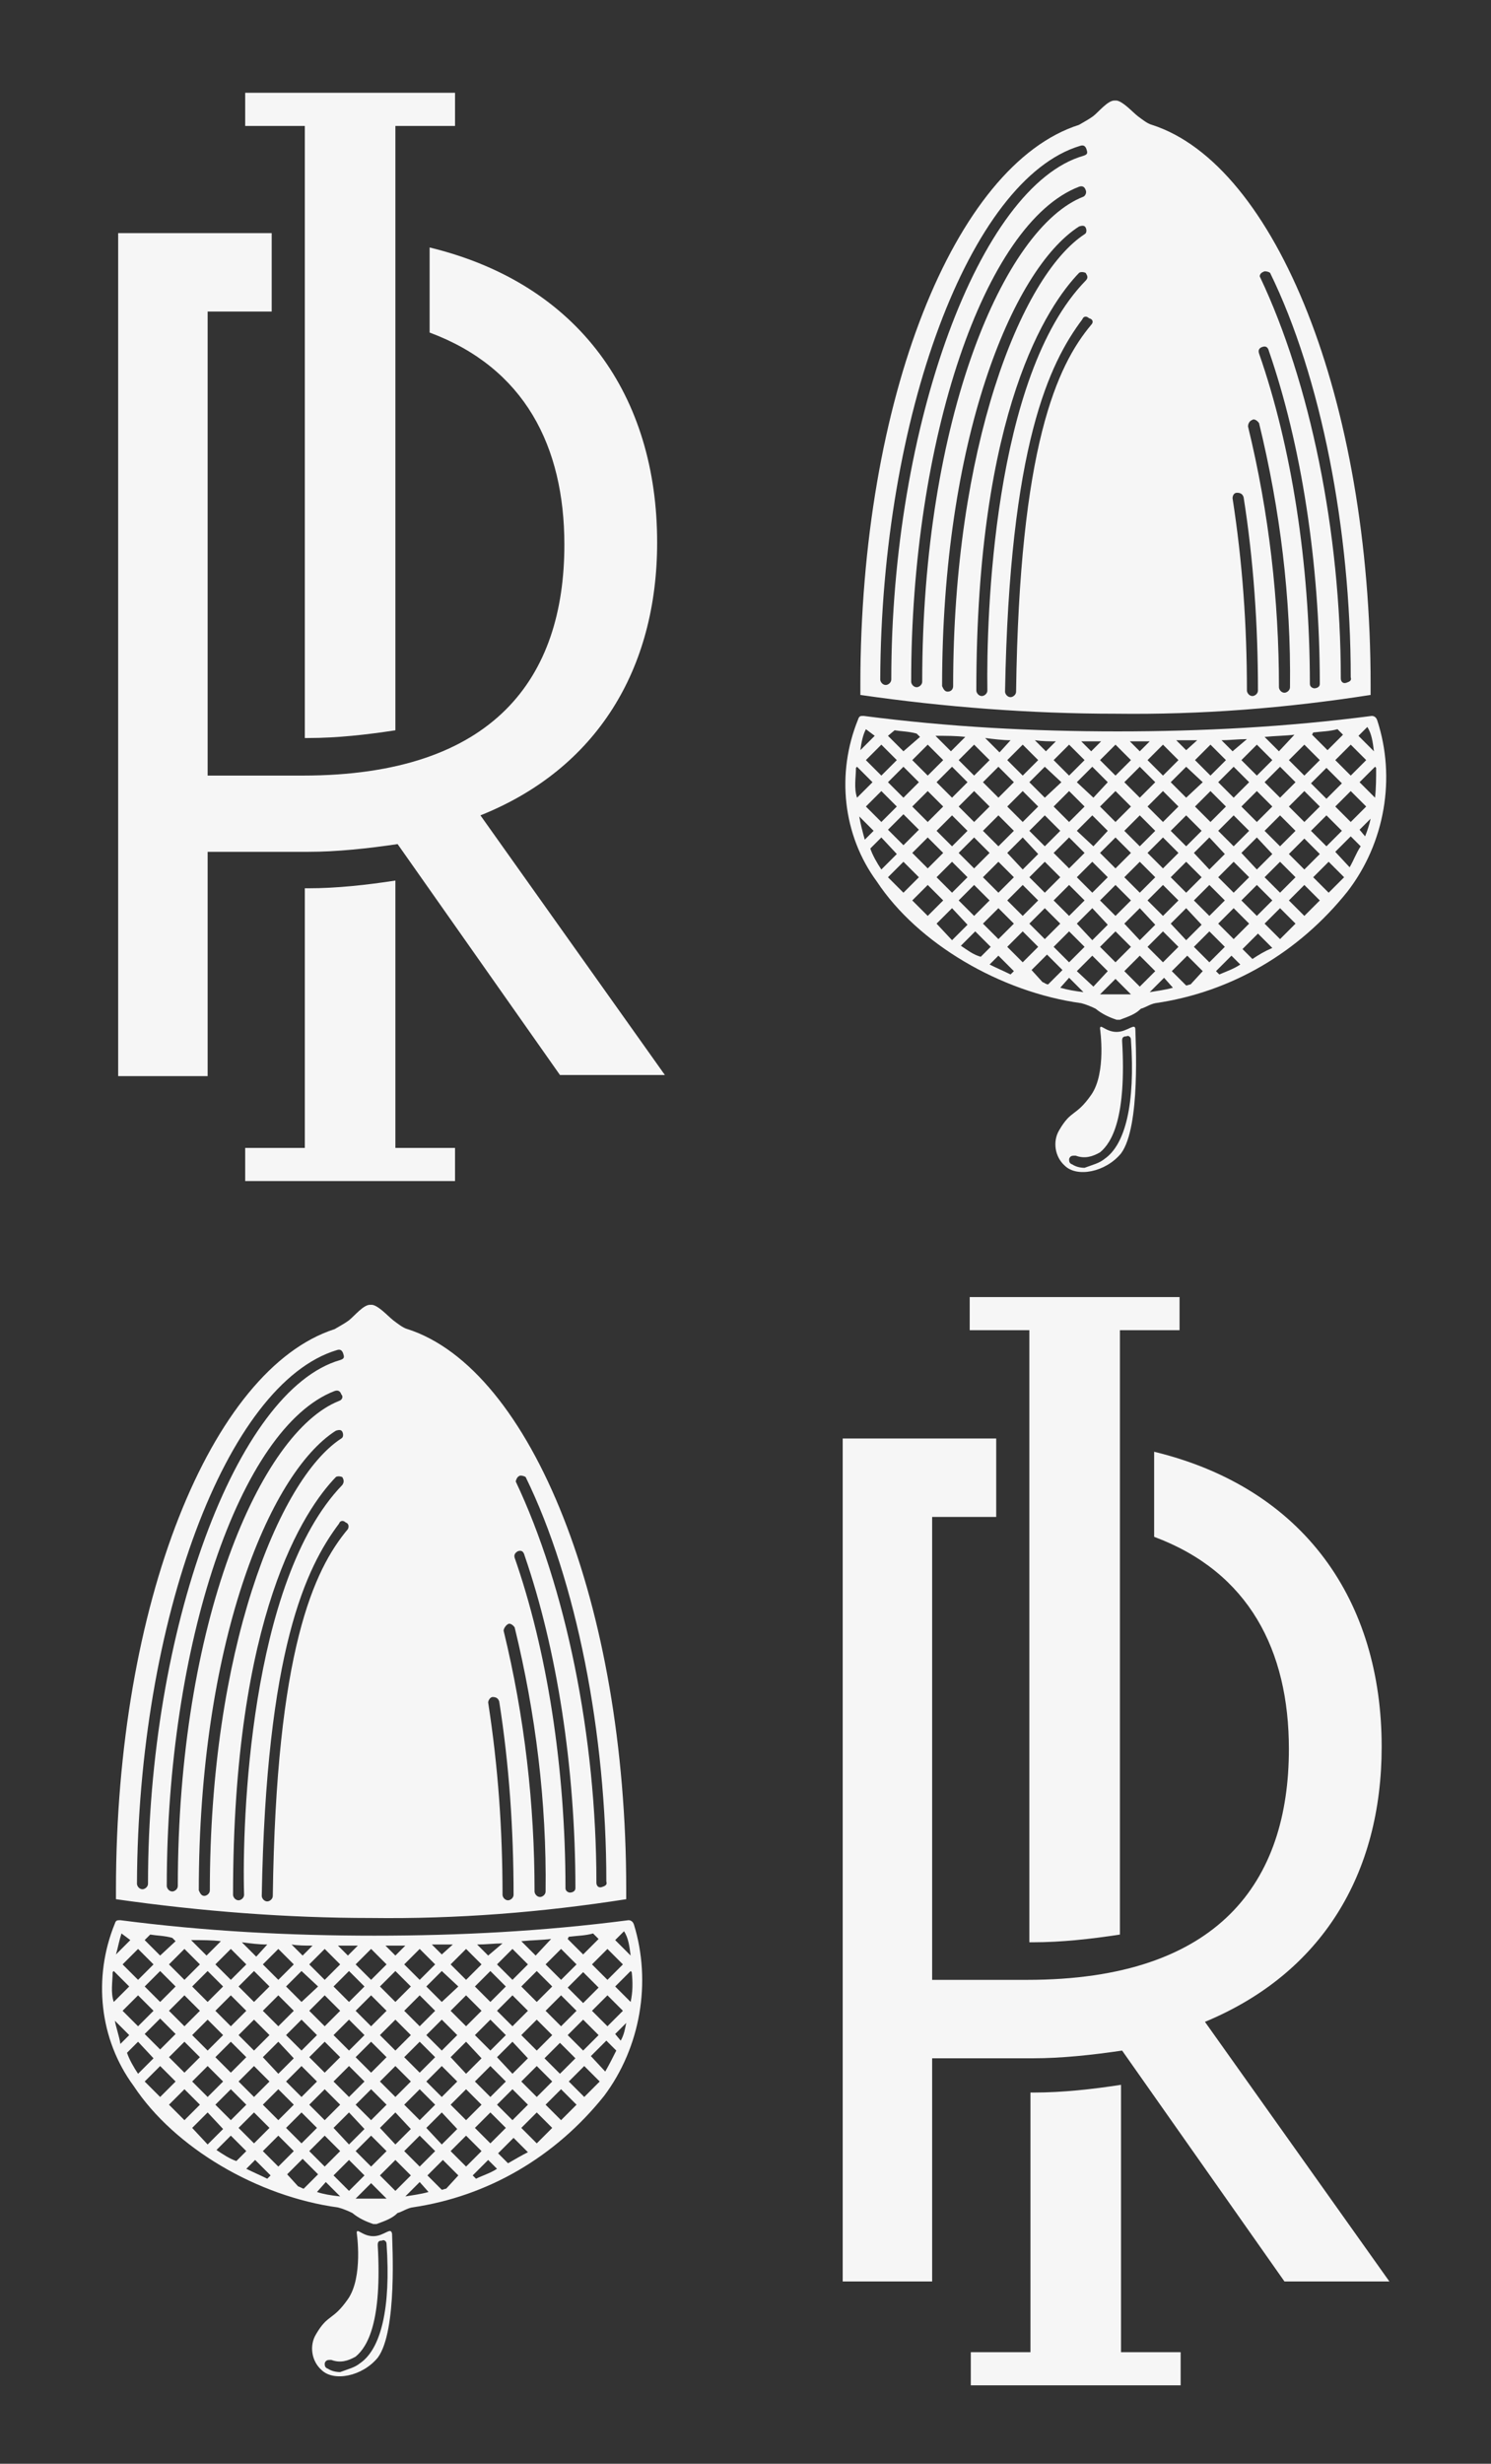
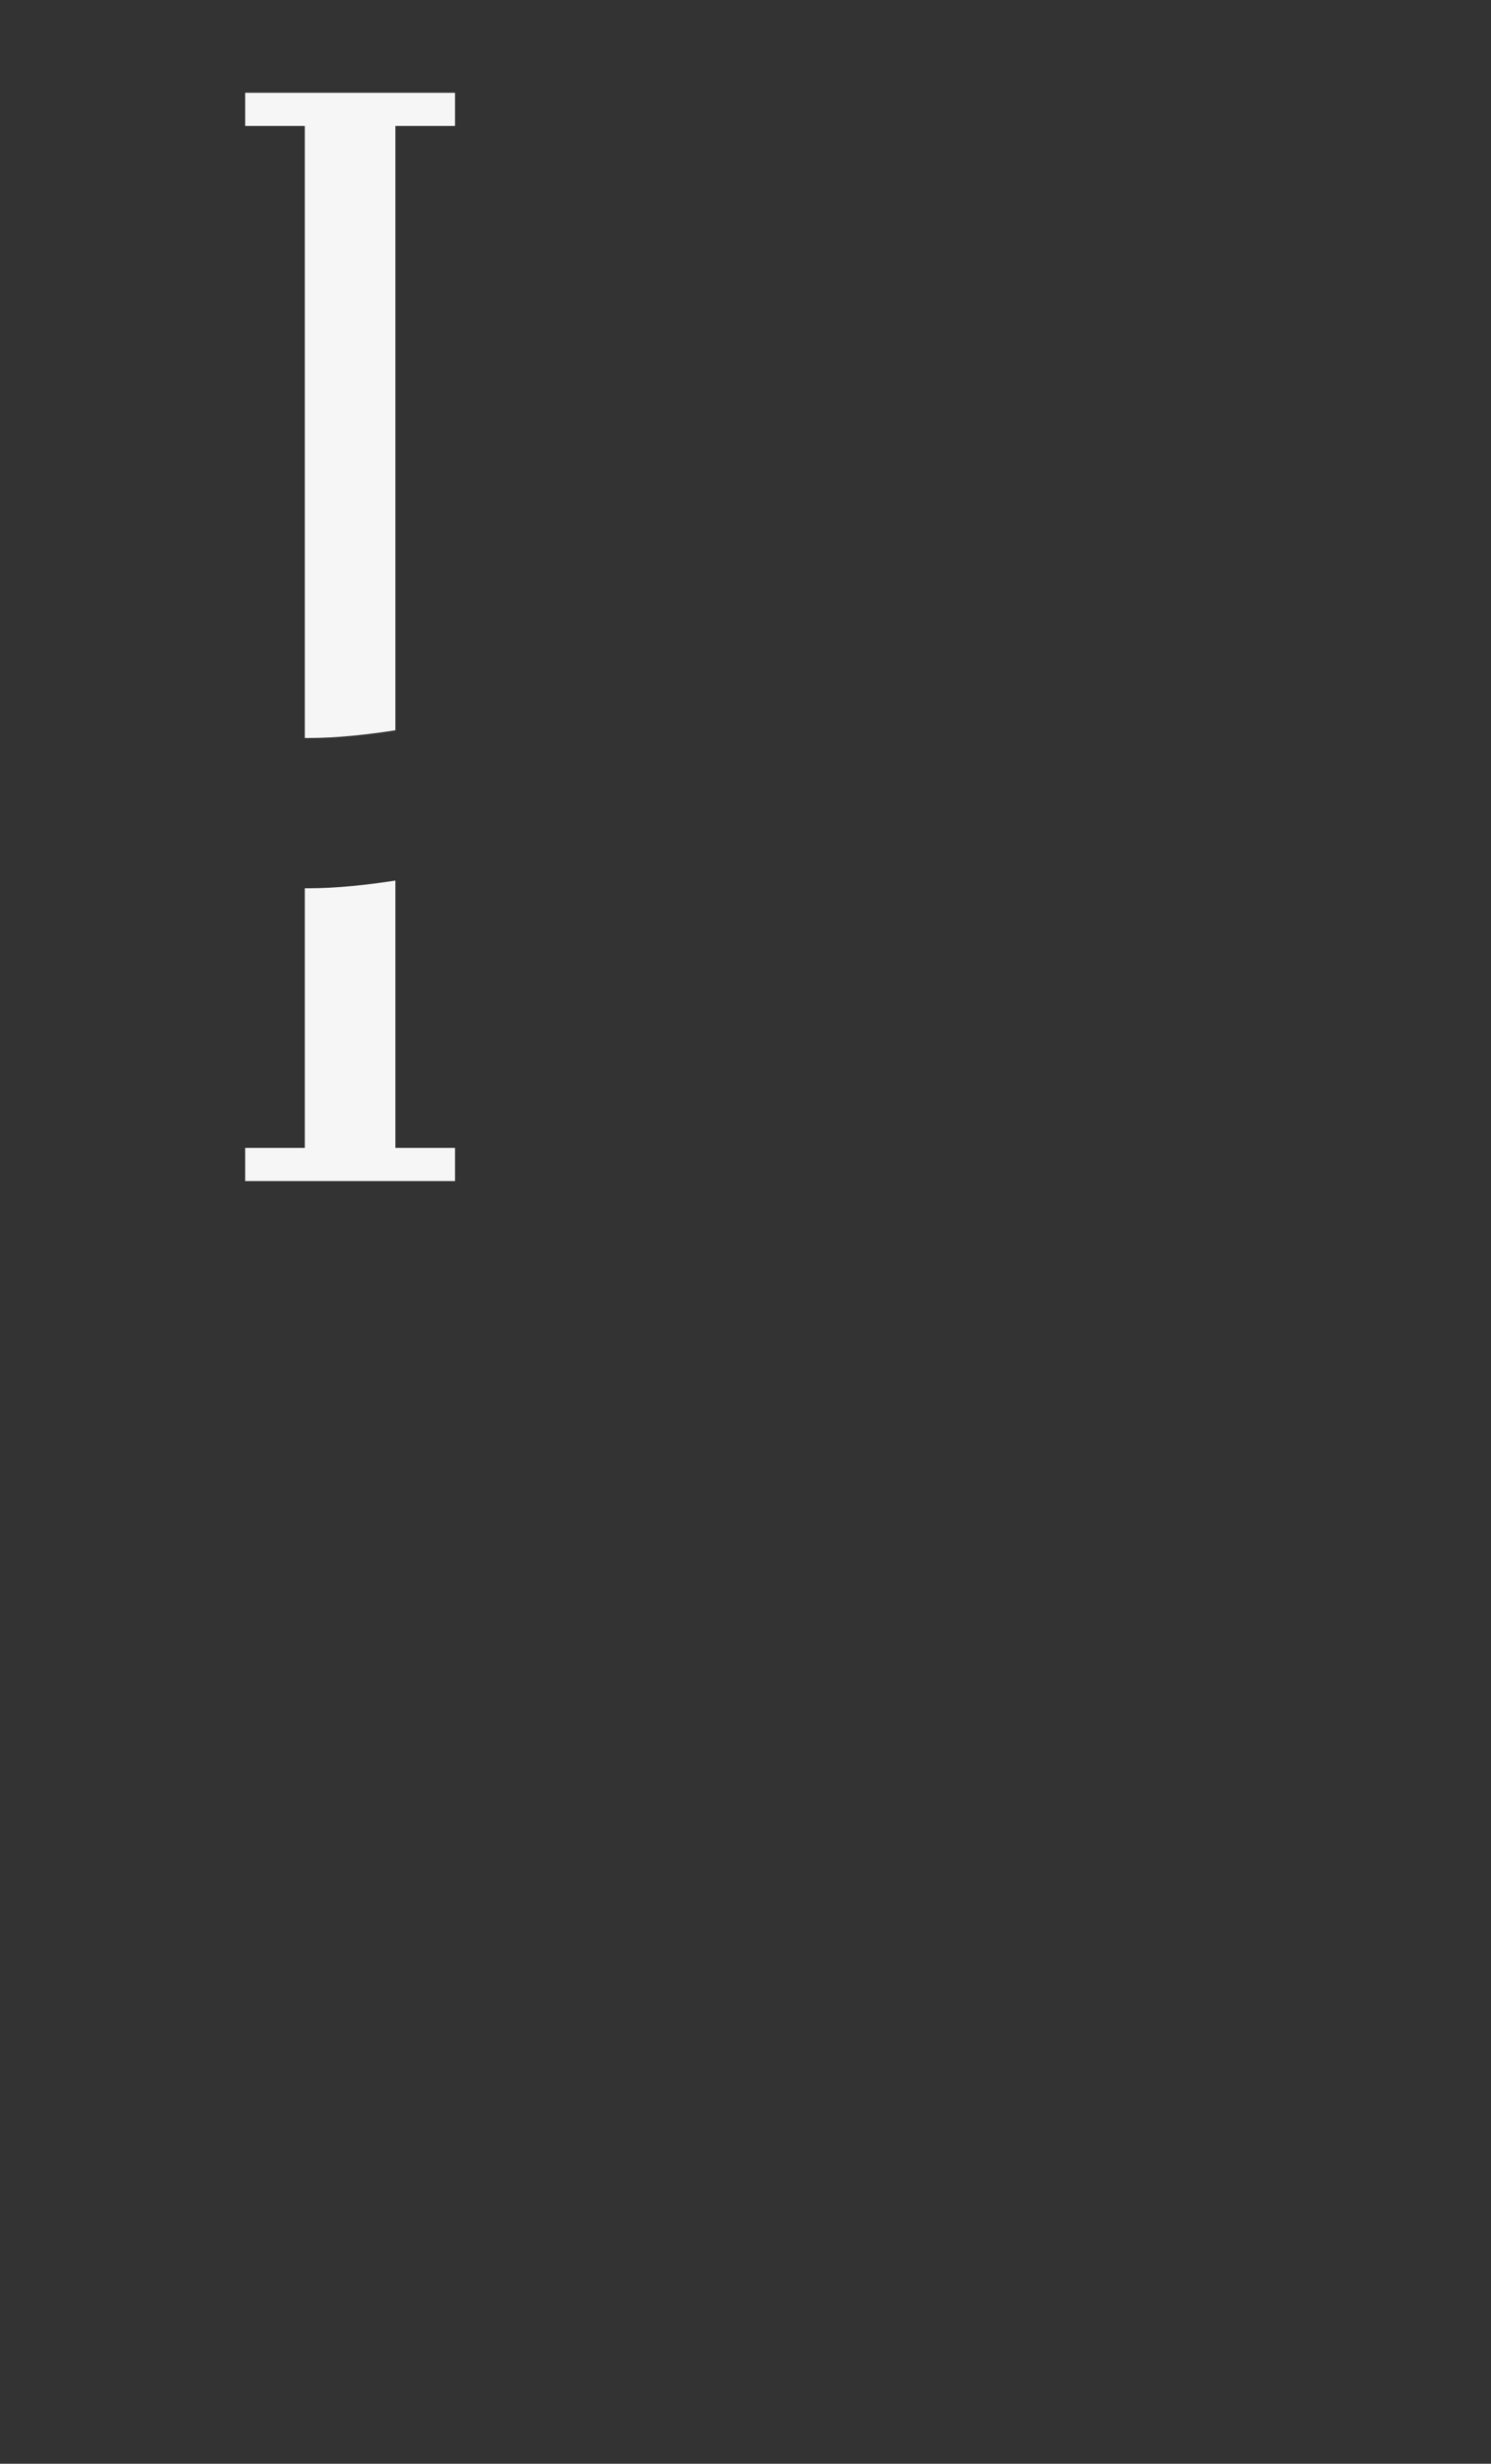
<svg xmlns="http://www.w3.org/2000/svg" id="Ebene_1" x="0px" y="0px" viewBox="0 0 135 223" style="enable-background:new 0 0 135 223;" xml:space="preserve">
  <rect x="0" y="0" width="135" height="223" fill="#333333" stroke="none" />
  <style type="text/css">
	.st0{fill:#F6F6F6;}
</style>
  <g>
    <g>
-       <path id="Pfad_19_12_" class="st0" d="M59.5,49.1c0-13.2-7-23.4-20.6-26.7v7.7c8.6,3.2,12.2,10.3,12.2,19.2    c0,12-6.3,20.9-23.7,20.9h-8.6v-42h5.8v-7.1H10.7v76.3h8.1V77.1h9.1c2.6,0,5.4-0.3,8.1-0.7l14.7,20.9h9.5L43.5,73.8    C54,69.6,59.5,60.6,59.5,49.1" />
      <path id="Pfad_20_12_" class="st0" d="M35.8,11.4h5.4v-3h-19v3h5.4v55.4h0.3c2.6,0,5.3-0.3,7.9-0.7V11.4z M41.2,106.9v-3h-5.4    V79.7c-2.6,0.4-5.3,0.7-7.9,0.7h-0.3v23.5h-5.4v3C22.2,106.9,41.2,106.9,41.2,106.9z" />
    </g>
    <g>
-       <path id="Pfad_85_1_" class="st0" d="M100,104.9c-0.5,0.4-1,0.5-1.8,0.8c-0.4,0-0.8-0.1-1.1-0.3c-0.3-0.1-0.3-0.3-0.3-0.5    c0.1-0.3,0.3-0.3,0.5-0.3h0.1c0.8,0.3,1.5,0.1,2.2-0.3c1.1-0.9,2.4-3.2,2-10.1c0-0.3,0.1-0.4,0.4-0.4c0.1-0.1,0.4,0,0.4,0.3l0,0    C102.8,99.9,101.9,103.6,100,104.9 M101.1,93.4c-1,0-1.5-0.8-1.5-0.3c0,0,0.6,4-0.8,6s-1.8,1.3-2.9,3.2c-0.6,1-0.4,2.4,0.5,3.2    c1.1,1.1,3.7,0.6,5.1-1.1c1.8-2.4,1.3-10.5,1.3-11.2C102.8,92.5,102.1,93.4,101.1,93.4 M124.5,72.2L124.5,72.2l-1.4-1.4l1.4-1.4    l0.1,0.1C124.6,70.4,124.6,71.3,124.5,72.2 M123.6,75.7l-0.5-0.6l1-1C124,74.6,123.8,75.2,123.6,75.7 M122.2,78.5l-1.3-1.4    l1.4-1.4l0.9,0.9C122.8,77.2,122.6,77.8,122.2,78.5 M120.3,80.8l-1.4-1.4l1.4-1.4l1.4,1.4L120.3,80.8z M118.1,82.9l-1.4-1.4    l1.4-1.4l1.4,1.4L118.1,82.9z M115.9,85l-1.4-1.4l1.4-1.4l1.4,1.4L115.9,85z M113.4,86.8l-0.9-0.9l1.4-1.4l1.3,1.3    C114.5,86.1,114,86.4,113.4,86.8 M110.4,88.2l-0.3-0.3l1.4-1.4l0.8,0.8C111.7,87.7,111.1,87.9,110.4,88.2 M108.1,85.7l1.4-1.4    l1.4,1.4l-1.4,1.4L108.1,85.7z M107.8,89.1c-0.1,0-0.3,0.1-0.4,0.1l-1.3-1.3l1.4-1.4l1.4,1.4L107.8,89.1z M104.1,89.8l1.3-1.3    l0.8,0.9C105.5,89.6,104.7,89.7,104.1,89.8 M103.2,89.3l-1.4-1.4l1.4-1.4l1.4,1.4L103.2,89.3z M101.3,90c-0.5,0-1,0-1.7,0l1.4-1.4    l1.4,1.4C102,90,101.6,90,101.3,90 M99,89.3l-1.5-1.4l1.4-1.4l1.4,1.4L99,89.3z M96,89.4l0.8-0.9l1.3,1.3    C97.3,89.7,96.7,89.6,96,89.4 M94.4,88.9l-1-1.1l1.4-1.4l1.4,1.4l-1.3,1.3C94.7,89.1,94.5,88.9,94.4,88.9 M91.2,85.7l1.4-1.4    l1.4,1.4l-1.4,1.4L91.2,85.7z M91.5,88.2c-0.6-0.3-1.3-0.6-1.9-0.9l0.8-0.8l1.4,1.4L91.5,88.2z M87,85.6l1.3-1.3l1.4,1.4l-0.9,0.9    C88.1,86.4,87.6,86,87,85.6 M84.8,83.6l1.4-1.4l1.4,1.5l-1.4,1.4L84.8,83.6z M82.6,81.5l1.4-1.4l1.4,1.4L84,82.9L82.6,81.5z     M80.4,79.4l1.4-1.4l1.4,1.4l-1.4,1.4L80.4,79.4z M79.8,78.7c-0.4-0.6-0.8-1.3-1-1.9l1-1l1.4,1.5L79.8,78.7L79.8,78.7z M77.8,73.9    l1.3,1.3L78.3,76C78.1,75.3,77.9,74.5,77.8,73.9 M77.6,72.2c-0.3-0.9-0.1-1.8-0.1-2.7l0.1-0.1l1.4,1.4L77.6,72.2L77.6,72.2z     M78.4,66l0.8,0.6l-1.3,1.3C78,67.2,78.1,66.6,78.4,66 M81.2,68.8l-1.4,1.4l-1.4-1.4l1.4-1.4L81.2,68.8z M81,66.1    c0.6,0.1,1.3,0.1,2,0.3l0.3,0.3L81.8,68l-1.4-1.4L81,66.1z M85.4,68.8L84,70.2l-1.4-1.4l1.4-1.4L85.4,68.8z M84.7,66.6    c1,0,1.9,0,2.7,0.1L86.1,68L84.7,66.6L84.7,66.6z M89.6,68.8l-1.4,1.4l-1.4-1.4l1.4-1.4L89.6,68.8z M91.5,67l-1,1.1l-1.3-1.3    C90,66.9,90.8,67,91.5,67 M94,68.8l-1.4,1.4l-1.4-1.4l1.4-1.4L94,68.8z M95.6,67.1L94.7,68l-1-1C94.4,67.1,95,67.1,95.6,67.1     M98.2,68.8l-1.4,1.4l-1.4-1.4l1.4-1.4L98.2,68.8z M99.7,67.1L98.8,68l-0.9-0.9C98.6,67.1,99.1,67.1,99.7,67.1 M102.4,68.8    l-1.4,1.4l-1.4-1.4l1.4-1.4L102.4,68.8z M104.1,67.1l-0.9,0.9l-0.9-0.9C102.9,67.1,103.5,67.1,104.1,67.1 M106.7,68.8l-1.4,1.4    l-1.4-1.4l1.4-1.4L106.7,68.8z M108.4,67l-1,0.9l-0.9-0.9C107.1,67,107.8,67,108.4,67 M111,68.8l-1.4,1.4l-1.4-1.4l1.4-1.4    L111,68.8z M112.9,66.9l-1.3,1.1l-1-1C111.3,67,112.1,66.9,112.9,66.9 M115.2,68.8l-1.4,1.4l-1.4-1.4l1.4-1.4L115.2,68.8z     M117.2,66.5L117.2,66.5l-1.4,1.5l-1.3-1.3C115.5,66.6,116.4,66.6,117.2,66.5 M119.5,68.8l-1.4,1.4l-1.4-1.4l1.4-1.4L119.5,68.8z     M118.9,66.3c0.8-0.1,1.5-0.1,2.2-0.3l0.5,0.5l-1.4,1.4l-1.4-1.4L118.9,66.3z M120.9,73l1.4-1.4l1.4,1.4l-1.4,1.4L120.9,73z     M118.7,75.2l1.4-1.4l1.4,1.4l-1.4,1.4L118.7,75.2z M116.7,77.3l1.4-1.4l1.4,1.4l-1.4,1.4L116.7,77.3z M114.5,79.4l1.4-1.4    l1.4,1.4l-1.4,1.4L114.5,79.4z M112.4,81.5l1.4-1.4l1.4,1.4l-1.4,1.4L112.4,81.5z M111.7,82.2l1.4,1.4l-1.4,1.4l-1.4-1.4    L111.7,82.2z M108.1,81.5l1.4-1.4l1.4,1.4l-1.4,1.4L108.1,81.5z M106,83.6l1.4-1.4l1.4,1.5l-1.4,1.4L106,83.6z M105.3,84.3    l1.4,1.4l-1.4,1.4l-1.4-1.4L105.3,84.3z M101.8,83.6l1.4-1.4l1.4,1.5l-1.4,1.4L101.8,83.6z M101,84.3l1.4,1.4l-1.4,1.4l-1.4-1.4    L101,84.3z M97.5,83.6l1.4-1.4l1.4,1.5l-1.4,1.4L97.5,83.6z M96.8,84.3l1.4,1.4l-1.4,1.4l-1.4-1.4L96.8,84.3z M94.6,82.2l1.4,1.4    L94.6,85l-1.4-1.4L94.6,82.2z M91.2,81.5l1.4-1.4l1.4,1.4l-1.4,1.4L91.2,81.5z M90.4,82.2l1.4,1.4L90.4,85L89,83.6L90.4,82.2z     M88.2,80.1l1.4,1.4l-1.4,1.4l-1.4-1.4L88.2,80.1z M86.2,78l1.4,1.4l-1.4,1.4l-1.4-1.4L86.2,78z M84,75.8l1.4,1.4L84,78.6    l-1.4-1.4L84,75.8z M81.8,73.7l1.4,1.4l-1.4,1.4l-1.4-1.4L81.8,73.7z M81.2,73l-1.4,1.4L78.4,73l1.4-1.4L81.2,73z M81.8,72.2    l-1.4-1.4l1.4-1.4l1.4,1.4L81.8,72.2z M85.4,73L84,74.4L82.6,73l1.4-1.4L85.4,73z M86.2,72.2l-1.4-1.4l1.4-1.4l1.4,1.4L86.2,72.2z     M89.6,73l-1.4,1.4L86.8,73l1.4-1.4L89.6,73z M90.4,72.2L89,70.8l1.4-1.4l1.4,1.4L90.4,72.2z M94,73l-1.4,1.4L91.2,73l1.4-1.4    L94,73z M94.6,72.2l-1.4-1.4l1.4-1.4l1.5,1.4L94.6,72.2z M98.2,73l-1.4,1.4L95.4,73l1.4-1.4L98.2,73z M99,72.2l-1.5-1.4l1.4-1.4    l1.4,1.4L99,72.2z M102.4,73l-1.4,1.4L99.6,73l1.4-1.4L102.4,73z M103.2,72.2l-1.4-1.4l1.4-1.4l1.4,1.4L103.2,72.2z M106.7,73    l-1.4,1.4l-1.4-1.4l1.4-1.4L106.7,73z M107.4,72.2l-1.4-1.4l1.4-1.4l1.5,1.4L107.4,72.2z M111,73l-1.4,1.4l-1.4-1.4l1.4-1.4    L111,73z M111.7,72.2l-1.4-1.4l1.4-1.4l1.4,1.4L111.7,72.2z M115.2,73l-1.4,1.4l-1.4-1.4l1.4-1.4L115.2,73z M115.9,72.2l-1.4-1.4    l1.4-1.4l1.4,1.4L115.9,72.2z M114.5,75.2l1.4-1.4l1.4,1.4l-1.4,1.4L114.5,75.2z M112.4,77.2l1.4-1.4l1.4,1.5l-1.4,1.4L112.4,77.2    z M111.7,78l1.4,1.4l-1.4,1.4l-1.4-1.4L111.7,78z M110.3,75.2l1.4-1.4l1.4,1.4l-1.4,1.4L110.3,75.2z M108.1,77.2l1.4-1.4l1.4,1.5    l-1.4,1.4L108.1,77.2z M106,79.4l1.4-1.4l1.4,1.4l-1.4,1.4L106,79.4z M105.3,80.1l1.4,1.4l-1.4,1.4l-1.4-1.4L105.3,80.1z     M101.8,79.4l1.4-1.4l1.4,1.4l-1.4,1.4L101.8,79.4z M101,80.1l1.4,1.4l-1.4,1.4l-1.4-1.4L101,80.1z M97.5,79.4l1.4-1.4l1.4,1.4    l-1.4,1.4L97.5,79.4z M96.8,80.1l1.4,1.4l-1.4,1.4l-1.4-1.4L96.8,80.1z M94.6,78l1.4,1.4l-1.4,1.4l-1.4-1.4L94.6,78z M94.6,76.6    l-1.4-1.4l1.4-1.4l1.4,1.4L94.6,76.6z M98.2,77.2l-1.4,1.4l-1.4-1.4l1.4-1.4L98.2,77.2z M99,76.6l-1.5-1.4l1.4-1.4l1.4,1.4    L99,76.6z M102.4,77.2l-1.4,1.4l-1.4-1.4l1.4-1.4L102.4,77.2z M103.2,76.6l-1.4-1.4l1.4-1.4l1.4,1.4L103.2,76.6z M106,75.2    l1.4-1.4l1.4,1.4l-1.4,1.4L106,75.2z M106.7,77.2l-1.4,1.4l-1.4-1.4l1.4-1.4L106.7,77.2z M91.2,77.2l1.4-1.4l1.4,1.5l-1.4,1.4    L91.2,77.2z M90.4,78l1.4,1.4l-1.4,1.4L89,79.4L90.4,78z M89,75.2l1.4-1.4l1.4,1.4l-1.4,1.4L89,75.2z M86.2,76.6l-1.4-1.4l1.4-1.4    l1.4,1.4L86.2,76.6z M88.2,75.8l1.4,1.4l-1.4,1.4l-1.4-1.4L88.2,75.8z M118.7,70.9l1.4-1.4l1.4,1.4l-1.4,1.4L118.7,70.9z     M119.5,73l-1.4,1.4l-1.4-1.4l1.4-1.4L119.5,73z M123.7,68.8l-1.4,1.4l-1.4-1.4l1.4-1.4L123.7,68.8z M123.8,65.8L123.8,65.8    c0.4,0.6,0.5,1.4,0.6,2.2l-1.4-1.4L123.8,65.8z M124.7,65.2c-0.1-0.3-0.3-0.4-0.5-0.4c-7.7,1-15.3,1.4-23,1.4s-15.3-0.4-23-1.4    c-0.3,0-0.4,0-0.5,0.3c-2,4.9-1.4,10.5,1.7,14.7c3.7,5.6,11.2,10,18.5,11l0,0c0.4,0.1,0.9,0.3,1.3,0.5c0.6,0.5,1.3,0.8,1.9,1    c0.1,0,0.1,0,0.3,0c0.8-0.3,1.4-0.5,1.9-1c0.4-0.1,0.8-0.4,1.3-0.5l0,0c6.9-1,13-4.6,17.4-10.1C125.4,76.3,126.4,70.4,124.7,65.2     M97.8,13.2c0.3-0.1,0.5,0,0.6,0.4c0.1,0.3,0,0.4-0.3,0.5c-9.4,2.7-17.4,24.4-17.4,47.4c0,0.3-0.3,0.5-0.5,0.5    c-0.3,0-0.5-0.3-0.5-0.5l0,0C79.8,37.7,87.8,16.2,97.8,13.2 M98.1,17.8c-7.2,2.8-14.6,20.1-14.6,43.9c0,0.3-0.3,0.5-0.5,0.5    c-0.3,0-0.5-0.3-0.5-0.5c0-21.8,6.6-41.5,15.2-44.8c0.3-0.1,0.5,0,0.6,0.3C98.4,17.4,98.3,17.7,98.1,17.8 M98.3,25.4    c-8.4,8.6-9,30.6-8.9,37.1c0,0.3-0.3,0.5-0.5,0.5l0,0c-0.3,0-0.5-0.3-0.5-0.5l0,0c0-25.4,6.5-34.9,9.3-37.8c0.1-0.1,0.4-0.1,0.6,0    C98.4,24.9,98.6,25.1,98.3,25.4C98.3,25.2,98.3,25.4,98.3,25.4 M98.8,29.4c-3.1,3.7-6.5,11-6.8,33.2c0,0.3-0.3,0.5-0.5,0.5l0,0    l0,0c-0.3,0-0.5-0.3-0.5-0.5l0,0c0.4-22.3,4-29.7,7-33.7c0.1-0.3,0.4-0.3,0.6-0.1C99,28.9,99,29.2,98.8,29.4    C98.8,29.3,98.8,29.3,98.8,29.4 M85.8,62.6c-0.3,0-0.4-0.3-0.5-0.5l0,0c0-22.1,6.3-37.7,12.4-41.6c0.3-0.1,0.5-0.1,0.6,0.1    s0.1,0.5-0.1,0.6C92.4,25,86.3,40.6,86.3,62.1C86.3,62.4,86.1,62.6,85.8,62.6L85.8,62.6 M112,44.6c0.3,0,0.5,0.1,0.6,0.4    c0.9,5.7,1.3,11.6,1.3,17.5c0,0.3-0.3,0.5-0.5,0.5c-0.3,0-0.5-0.3-0.5-0.5c0-5.9-0.4-11.6-1.3-17.4    C111.6,44.9,111.7,44.6,112,44.6L112,44.6 M113.4,38c0.1-0.1,0.4,0,0.6,0.3l0,0c1.9,7.8,2.9,15.8,2.8,23.9c0,0.3-0.3,0.5-0.5,0.5    l0,0c-0.3,0-0.5-0.3-0.5-0.5l0,0c0-7.9-0.9-15.8-2.8-23.6C113,38.4,113.1,38.1,113.4,38L113.4,38 M114.3,31.4    c0.3-0.1,0.5,0,0.6,0.4c2.9,8.4,4.6,19.1,4.6,30.1c0,0.3-0.3,0.4-0.5,0.4c-0.1,0-0.4-0.1-0.4-0.4c0-11-1.7-21.6-4.6-29.9    C113.9,31.7,114,31.5,114.3,31.4 M114.4,24.6c0.1-0.1,0.5,0,0.6,0.1c4.6,9.4,7.3,23.2,7.3,36.6c0.1,0.3-0.1,0.4-0.4,0.5    s-0.5-0.1-0.5-0.4l0,0c0-13.3-2.8-26.8-7.3-36.3C114,25,114.1,24.7,114.4,24.6L114.4,24.6 M101,64.6c7.8,0.1,15.4-0.5,23.1-1.7V62    c0-25.8-8.6-47.1-19.8-50.7l0,0c-0.4-0.1-0.9-0.5-1.3-0.8c-0.5-0.4-1.3-1.3-1.9-1.4H101h-0.1c-0.6,0-1.4,1-1.9,1.4    c-0.4,0.3-0.8,0.5-1.3,0.8l0,0C86.4,14.9,77.9,36.2,77.9,62c0,0.3,0,0.6,0,0.9C85.5,64,93.3,64.6,101,64.6" />
-     </g>
+       </g>
    <g>
-       <path id="Pfad_19_1_" class="st0" d="M125.1,158.1c0-13.2-7-23.4-20.6-26.7v7.7c8.6,3.2,12.2,10.3,12.2,19.2    c0,12-6.3,20.9-23.7,20.9h-8.6v-41.9h5.8v-7.1H76.3v76.3h8.1v-20.2h9.1c2.6,0,5.4-0.3,8.1-0.7l14.7,20.9h9.5L109.1,183    C119.7,178.6,125.1,169.6,125.1,158.1" />
-       <path id="Pfad_20_1_" class="st0" d="M101.4,120.4h5.4v-3h-19v3h5.4v55.4h0.3c2.6,0,5.3-0.3,7.9-0.7V120.4z M106.9,215.9v-3h-5.4    v-24.2c-2.6,0.4-5.3,0.7-7.9,0.7h-0.3v23.5h-5.4v3H106.9z" />
-     </g>
+       </g>
    <g>
-       <path id="Pfad_85_3_" class="st0" d="M32.6,213.9c-0.5,0.4-1,0.5-1.8,0.8c-0.4,0-0.8-0.1-1.1-0.3c-0.3-0.1-0.3-0.3-0.3-0.5    c0.1-0.3,0.3-0.3,0.5-0.3H30c0.8,0.3,1.5,0.1,2.2-0.3c1.1-0.9,2.4-3.2,2-10.1c0-0.3,0.1-0.4,0.4-0.4c0.1-0.1,0.4,0,0.4,0.3l0,0    C35.4,208.9,34.5,212.6,32.6,213.9 M33.8,202.4c-1,0-1.5-0.8-1.5-0.3c0,0,0.6,4-0.8,6c-1.4,2-1.8,1.3-2.9,3.2    c-0.6,1-0.4,2.4,0.5,3.2c1.1,1.1,3.7,0.6,5.1-1.1c1.8-2.4,1.3-10.5,1.3-11.2C35.4,201.5,34.8,202.4,33.8,202.4 M57.1,181.2    L57.1,181.2l-1.4-1.4l1.4-1.4l0.1,0.1C57.3,179.4,57.3,180.3,57.1,181.2 M56.2,184.7l-0.5-0.6l1-1    C56.6,183.6,56.5,184.2,56.2,184.7 M54.8,187.5l-1.3-1.4l1.4-1.4l0.9,0.9C55.5,186.2,55.2,186.8,54.8,187.5 M52.9,189.8l-1.4-1.4    l1.4-1.4l1.4,1.4L52.9,189.8z M50.8,191.9l-1.4-1.4l1.4-1.4l1.4,1.4L50.8,191.9z M48.6,194l-1.4-1.4l1.4-1.4l1.4,1.4L48.6,194z     M46,195.8l-0.9-0.9l1.4-1.4l1.3,1.3C47.2,195.1,46.7,195.4,46,195.8 M43.1,197.2l-0.3-0.3l1.4-1.4l0.8,0.8    C44.4,196.7,43.7,196.9,43.1,197.2 M40.8,194.7l1.4-1.4l1.4,1.4l-1.4,1.4L40.8,194.7z M40.4,198.1c-0.1,0-0.3,0.1-0.4,0.1    l-1.3-1.3l1.4-1.4l1.4,1.4L40.4,198.1z M36.7,198.8l1.3-1.3l0.8,0.9C38.1,198.6,37.3,198.7,36.7,198.8 M35.8,198.3l-1.4-1.4    l1.4-1.4l1.4,1.4L35.8,198.3z M33.9,199c-0.5,0-1,0-1.7,0l1.4-1.4L35,199C34.7,199,34.3,199,33.9,199 M31.6,198.3l-1.4-1.4    l1.4-1.4l1.4,1.4L31.6,198.3z M28.7,198.4l0.8-0.9l1.3,1.3C29.9,198.7,29.3,198.6,28.7,198.4 M27,197.9l-1-1.1l1.4-1.4l1.4,1.4    l-1.3,1.3C27.4,198.1,27.1,197.9,27,197.9 M23.8,194.7l1.4-1.4l1.4,1.4l-1.4,1.4L23.8,194.7z M24.2,197.2    c-0.6-0.3-1.3-0.6-1.9-0.9l0.8-0.8l1.4,1.4L24.2,197.2z M19.6,194.6l1.3-1.3l1.4,1.4l-0.9,0.9C20.8,195.4,20.2,195,19.6,194.6     M17.4,192.6l1.4-1.4l1.4,1.5l-1.4,1.4L17.4,192.6z M15.3,190.5l1.4-1.4l1.4,1.4l-1.4,1.4L15.3,190.5z M13.1,188.4l1.4-1.4    l1.4,1.4l-1.4,1.4L13.1,188.4z M12.5,187.7c-0.4-0.6-0.8-1.3-1-1.9l1-1l1.4,1.5L12.5,187.7L12.5,187.7z M10.4,182.9l1.3,1.3    l-0.8,0.8C10.8,184.3,10.5,183.5,10.4,182.9 M10.3,181.2c-0.3-0.9-0.1-1.8-0.1-2.7l0.1-0.1l1.4,1.4L10.3,181.2L10.3,181.2z     M11,175l0.8,0.6l-1.3,1.3C10.7,176.2,10.8,175.6,11,175 M13.9,177.8l-1.4,1.4l-1.4-1.4l1.4-1.4L13.9,177.8z M13.6,175.1    c0.6,0.1,1.3,0.1,2,0.3l0.3,0.3l-1.4,1.3l-1.4-1.4L13.6,175.1z M18.1,177.8l-1.4,1.4l-1.4-1.4l1.4-1.4L18.1,177.8z M17.3,175.6    c1,0,1.9,0,2.7,0.1l-1.3,1.3L17.3,175.6L17.3,175.6z M22.3,177.8l-1.4,1.4l-1.4-1.4l1.4-1.4L22.3,177.8z M24.2,176l-1,1.1    l-1.3-1.3C22.7,175.9,23.4,176,24.2,176 M26.6,177.8l-1.4,1.4l-1.4-1.4l1.4-1.4L26.6,177.8z M28.3,176.1l-0.9,0.9l-1-1    C27,176.1,27.6,176.1,28.3,176.1 M30.8,177.8l-1.4,1.4l-1.4-1.4l1.4-1.4L30.8,177.8z M32.4,176.1l-0.9,0.9l-0.9-0.9    C31.2,176.1,31.7,176.1,32.4,176.1 M35,177.8l-1.4,1.4l-1.4-1.4l1.4-1.4L35,177.8z M36.7,176.1l-0.9,0.9l-0.9-0.9    C35.6,176.1,36.2,176.1,36.7,176.1 M39.4,177.8l-1.4,1.4l-1.4-1.4l1.4-1.4L39.4,177.8z M41,176l-1,0.9l-0.9-0.9    C39.8,176,40.4,176,41,176 M43.6,177.8l-1.4,1.4l-1.4-1.4l1.4-1.4L43.6,177.8z M45.5,175.9l-1.3,1.1l-1-1    C44,176,44.8,175.9,45.5,175.9 M47.8,177.8l-1.4,1.4l-1.4-1.4l1.4-1.4L47.8,177.8z M49.9,175.5L49.9,175.5l-1.4,1.5l-1.3-1.3    C48.2,175.6,49.1,175.6,49.9,175.5 M52.2,177.8l-1.4,1.4l-1.4-1.4l1.4-1.4L52.2,177.8z M51.5,175.3c0.8-0.1,1.5-0.1,2.2-0.3    l0.5,0.5l-1.4,1.4l-1.4-1.4L51.5,175.3z M53.6,182l1.4-1.4l1.4,1.4l-1.4,1.4L53.6,182z M51.4,184.2l1.4-1.4l1.4,1.4l-1.4,1.4    L51.4,184.2z M49.3,186.3l1.4-1.4l1.4,1.4l-1.4,1.4L49.3,186.3z M47.2,188.4l1.4-1.4l1.4,1.4l-1.4,1.4L47.2,188.4z M45,190.5    l1.4-1.4l1.4,1.4l-1.4,1.4L45,190.5z M44.4,191.2l1.4,1.4l-1.4,1.4l-1.4-1.4L44.4,191.2z M40.8,190.5l1.4-1.4l1.4,1.4l-1.4,1.4    L40.8,190.5z M38.6,192.6l1.4-1.4l1.4,1.5l-1.4,1.4L38.6,192.6z M38,193.3l1.4,1.4l-1.4,1.4l-1.4-1.4L38,193.3z M34.4,192.6    l1.4-1.4l1.4,1.5l-1.4,1.4L34.4,192.6z M33.6,193.3l1.4,1.4l-1.4,1.4l-1.4-1.4L33.6,193.3z M30.2,192.6l1.4-1.4l1.4,1.5l-1.4,1.4    L30.2,192.6z M29.4,193.3l1.4,1.4l-1.4,1.4l-1.4-1.4L29.4,193.3z M27.3,191.2l1.4,1.4l-1.4,1.4l-1.4-1.4L27.3,191.2z M23.8,190.5    l1.4-1.4l1.4,1.4l-1.4,1.4L23.8,190.5z M23,191.2l1.4,1.4L23,194l-1.4-1.4L23,191.2z M20.9,189.1l1.4,1.4l-1.4,1.4l-1.4-1.4    L20.9,189.1z M18.8,187l1.4,1.4l-1.4,1.4l-1.4-1.4L18.8,187z M16.7,184.8l1.4,1.4l-1.4,1.4l-1.4-1.4L16.7,184.8z M14.5,182.7    l1.4,1.4l-1.4,1.4l-1.4-1.4L14.5,182.7z M13.9,182l-1.4,1.4l-1.4-1.4l1.4-1.4L13.9,182z M14.5,181.2l-1.4-1.4l1.4-1.4l1.4,1.4    L14.5,181.2z M18.1,182l-1.4,1.4l-1.4-1.4l1.4-1.4L18.1,182z M18.8,181.2l-1.4-1.4l1.4-1.4l1.4,1.4L18.8,181.2z M22.3,182    l-1.4,1.4l-1.4-1.4l1.4-1.4L22.3,182z M23,181.2l-1.4-1.4l1.4-1.4l1.4,1.4L23,181.2z M26.6,182l-1.4,1.4l-1.4-1.4l1.4-1.4    L26.6,182z M27.3,181.2l-1.4-1.4l1.4-1.4l1.5,1.4L27.3,181.2z M30.8,182l-1.4,1.4L28,182l1.4-1.4L30.8,182z M31.6,181.2l-1.4-1.4    l1.4-1.4l1.4,1.4L31.6,181.2z M35,182l-1.4,1.4l-1.4-1.4l1.4-1.4L35,182z M35.8,181.2l-1.4-1.4l1.4-1.4l1.4,1.4L35.8,181.2z     M39.4,182l-1.4,1.4l-1.4-1.4l1.4-1.4L39.4,182z M40,181.2l-1.4-1.4l1.4-1.4l1.5,1.4L40,181.2z M43.6,182l-1.4,1.4l-1.4-1.4    l1.4-1.4L43.6,182z M44.4,181.2l-1.4-1.4l1.4-1.4l1.4,1.4L44.4,181.2z M47.8,182l-1.4,1.4L45,182l1.4-1.4L47.8,182z M48.6,181.2    l-1.4-1.4l1.4-1.4l1.4,1.4L48.6,181.2z M47.2,184.2l1.4-1.4l1.4,1.4l-1.4,1.4L47.2,184.2z M45,186.2l1.4-1.4l1.4,1.5l-1.4,1.4    L45,186.2z M44.4,187l1.4,1.4l-1.4,1.4l-1.4-1.4L44.4,187z M43,184.2l1.4-1.4l1.4,1.4l-1.4,1.4L43,184.2z M40.8,186.2l1.4-1.4    l1.4,1.5l-1.4,1.4L40.8,186.2z M38.6,188.4L40,187l1.4,1.4l-1.4,1.4L38.6,188.4z M38,189.1l1.4,1.4l-1.4,1.4l-1.4-1.4L38,189.1z     M34.4,188.4l1.4-1.4l1.4,1.4l-1.4,1.4L34.4,188.4z M33.6,189.1l1.4,1.4l-1.4,1.4l-1.4-1.4L33.6,189.1z M30.2,188.4l1.4-1.4    l1.4,1.4l-1.4,1.4L30.2,188.4z M29.4,189.1l1.4,1.4l-1.4,1.4l-1.4-1.4L29.4,189.1z M27.3,187l1.4,1.4l-1.4,1.4l-1.4-1.4L27.3,187z     M27.3,185.6l-1.4-1.4l1.4-1.4l1.4,1.4L27.3,185.6z M30.8,186.2l-1.4,1.4l-1.4-1.4l1.4-1.4L30.8,186.2z M31.6,185.6l-1.4-1.4    l1.4-1.4l1.4,1.4L31.6,185.6z M35,186.2l-1.4,1.4l-1.4-1.4l1.4-1.4L35,186.2z M35.8,185.6l-1.4-1.4l1.4-1.4l1.4,1.4L35.8,185.6z     M38.6,184.2l1.4-1.4l1.4,1.4l-1.4,1.4L38.6,184.2z M39.4,186.2l-1.4,1.4l-1.4-1.4l1.4-1.4L39.4,186.2z M23.8,186.2l1.4-1.4    l1.4,1.5l-1.4,1.4L23.8,186.2z M23,187l1.4,1.4l-1.4,1.4l-1.4-1.4L23,187z M21.6,184.2l1.4-1.4l1.4,1.4l-1.4,1.4L21.6,184.2z     M18.8,185.6l-1.4-1.4l1.4-1.4l1.4,1.4L18.8,185.6z M20.9,184.8l1.4,1.4l-1.4,1.4l-1.4-1.4L20.9,184.8z M51.4,179.9l1.4-1.4    l1.4,1.4l-1.4,1.4L51.4,179.9z M52.2,182l-1.4,1.4l-1.4-1.4l1.4-1.4L52.2,182z M56.4,177.8l-1.4,1.4l-1.4-1.4l1.4-1.4L56.4,177.8z     M56.5,174.8L56.5,174.8c0.4,0.6,0.5,1.4,0.6,2.2l-1.4-1.4L56.5,174.8z M57.4,174.2c-0.1-0.3-0.3-0.4-0.5-0.4    c-7.7,1-15.3,1.4-23,1.4s-15.3-0.4-23-1.4c-0.3,0-0.4,0-0.5,0.3c-2,4.9-1.4,10.5,1.7,14.7c3.7,5.6,11.2,10,18.5,11l0,0    c0.4,0.1,0.9,0.3,1.3,0.5c0.6,0.5,1.3,0.8,1.9,1c0.1,0,0.1,0,0.3,0c0.8-0.3,1.4-0.5,1.9-1c0.4-0.1,0.8-0.4,1.3-0.5l0,0    c6.9-1,13-4.6,17.4-10.1C58,185.3,59,179.4,57.4,174.2 M30.5,122.2c0.3-0.1,0.5,0,0.6,0.4c0.1,0.3,0,0.4-0.3,0.5    c-9.4,2.7-17.4,24.4-17.4,47.4c0,0.3-0.3,0.5-0.5,0.5c-0.3,0-0.5-0.3-0.5-0.5l0,0C12.5,146.7,20.5,125.2,30.5,122.2 M30.7,126.8    c-7.1,2.8-14.6,20-14.6,43.9c0,0.3-0.3,0.5-0.5,0.5c-0.3,0-0.5-0.3-0.5-0.5c0-21.8,6.6-41.5,15.2-44.8c0.3-0.1,0.5,0,0.6,0.3    C31.1,126.4,31,126.7,30.7,126.8 M31,134.4c-8.4,8.7-9.1,30.6-8.9,37.1c0,0.3-0.3,0.5-0.5,0.5l0,0c-0.3,0-0.5-0.3-0.5-0.5l0,0    c0-25.4,6.5-34.9,9.3-37.8c0.1-0.1,0.4-0.1,0.6,0C31.1,133.9,31.2,134.1,31,134.4C31,134.2,31,134.4,31,134.4 M31.5,138.4    c-3.1,3.7-6.5,11-6.8,33.2c0,0.3-0.3,0.5-0.5,0.5l0,0l0,0c-0.3,0-0.5-0.3-0.5-0.5l0,0c0.4-22.3,4-29.7,7-33.7    c0.1-0.3,0.4-0.3,0.6-0.1C31.6,137.9,31.6,138.2,31.5,138.4C31.5,138.3,31.5,138.3,31.5,138.4 M18.5,171.6c-0.3,0-0.4-0.3-0.5-0.5    l0,0c0-22.1,6.3-37.7,12.4-41.6c0.3-0.1,0.5-0.1,0.6,0.1s0.1,0.5-0.1,0.6c-5.7,3.7-11.9,19.3-11.9,40.9    C19,171.4,18.7,171.6,18.5,171.6L18.5,171.6 M44.6,153.6c0.3,0,0.5,0.1,0.6,0.4c0.9,5.7,1.3,11.6,1.3,17.5c0,0.3-0.3,0.5-0.5,0.5    c-0.3,0-0.5-0.3-0.5-0.5c0-5.9-0.4-11.6-1.3-17.4C44.2,153.9,44.4,153.6,44.6,153.6L44.6,153.6 M46,147c0.1-0.1,0.4,0,0.6,0.3l0,0    c1.9,7.8,2.9,15.8,2.8,23.9c0,0.3-0.3,0.5-0.5,0.5l0,0c-0.3,0-0.5-0.3-0.5-0.5l0,0c0-7.9-0.9-15.8-2.8-23.6    C45.6,147.4,45.8,147.1,46,147L46,147 M46.9,140.4c0.3-0.1,0.5,0,0.6,0.4c2.9,8.4,4.6,19.1,4.6,30.1c0,0.3-0.3,0.4-0.5,0.4    c-0.1,0-0.4-0.1-0.4-0.4c0-11-1.7-21.6-4.6-29.9C46.5,140.7,46.7,140.5,46.9,140.4 M47,133.6c0.1-0.1,0.5,0,0.6,0.1    c4.6,9.4,7.3,23.2,7.3,36.6c0.1,0.3-0.1,0.4-0.4,0.5c-0.3,0.1-0.5-0.1-0.5-0.4l0,0c0-13.3-2.8-26.8-7.3-36.3    C46.7,134,46.8,133.7,47,133.6L47,133.6 M33.6,173.6c7.8,0.1,15.4-0.5,23.1-1.7V171c0-25.8-8.6-47.1-19.8-50.7l0,0    c-0.4-0.1-0.9-0.5-1.3-0.8c-0.5-0.4-1.3-1.3-1.9-1.4h-0.1h-0.1c-0.6,0-1.4,1-1.9,1.4c-0.4,0.3-0.8,0.5-1.3,0.8l0,0    c-11.2,3.6-19.8,24.9-19.8,50.7c0,0.3,0,0.6,0,0.9C18.2,173,26,173.6,33.6,173.6" />
-     </g>
+       </g>
  </g>
</svg>